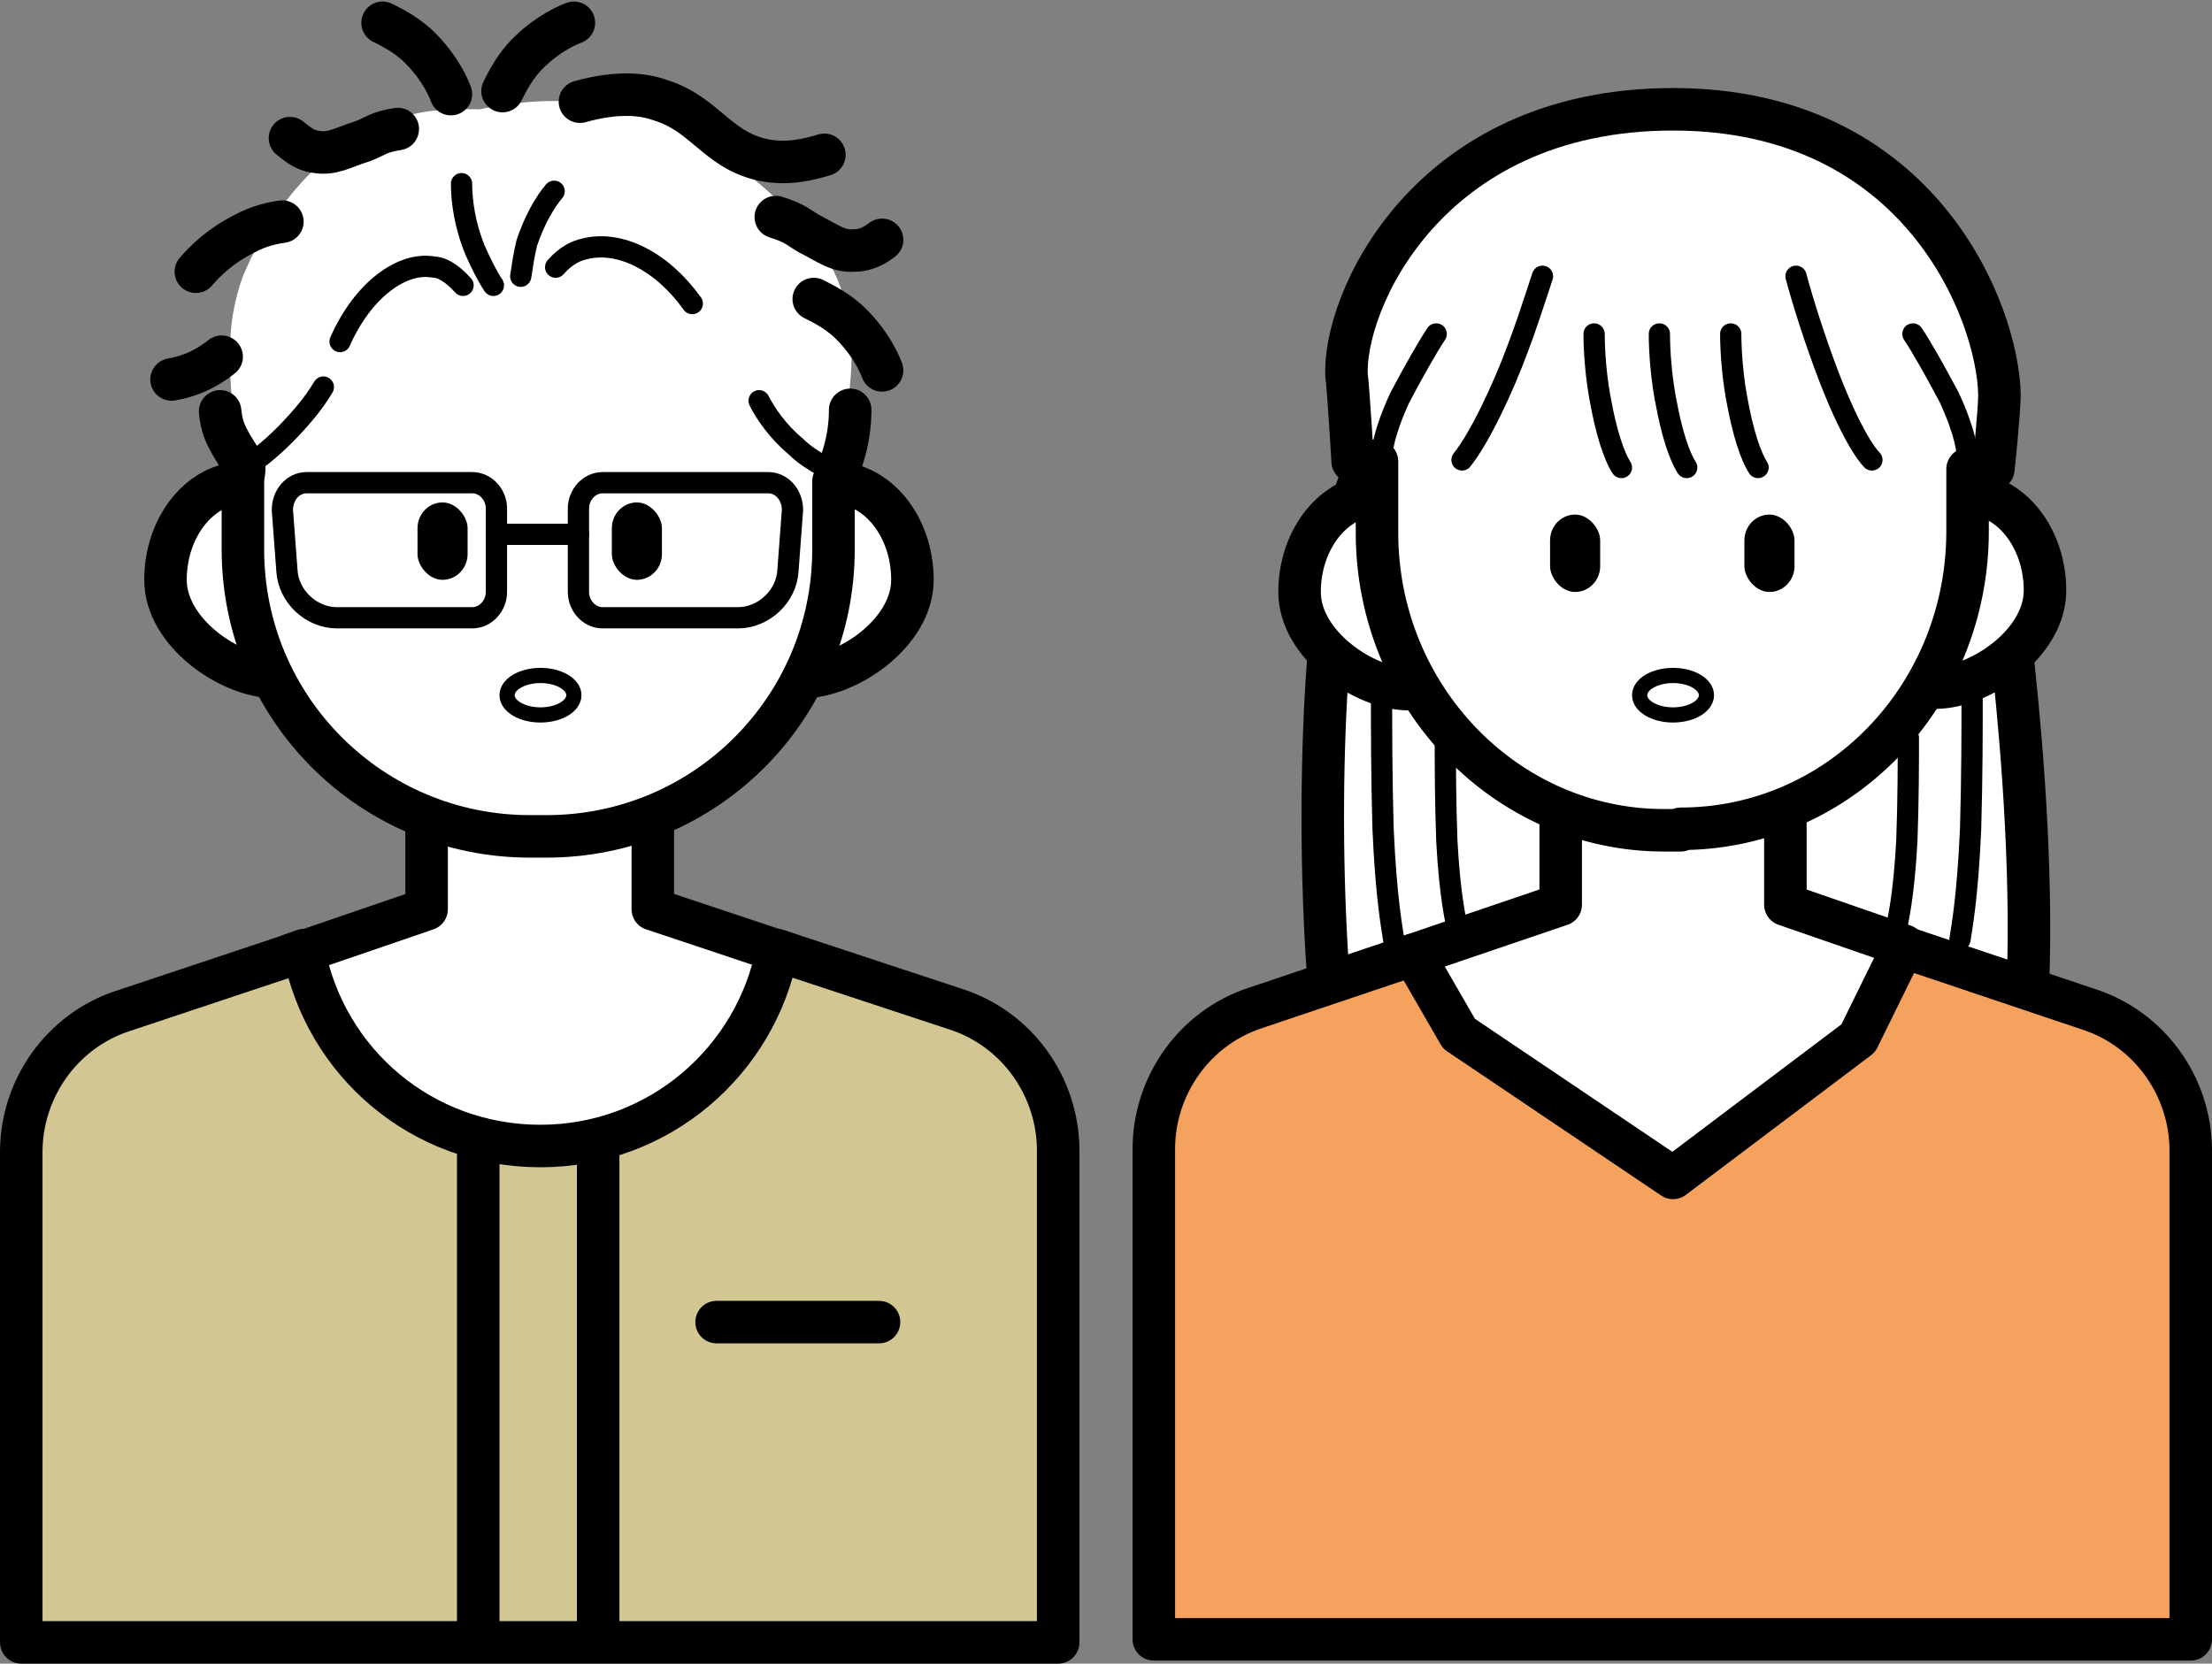
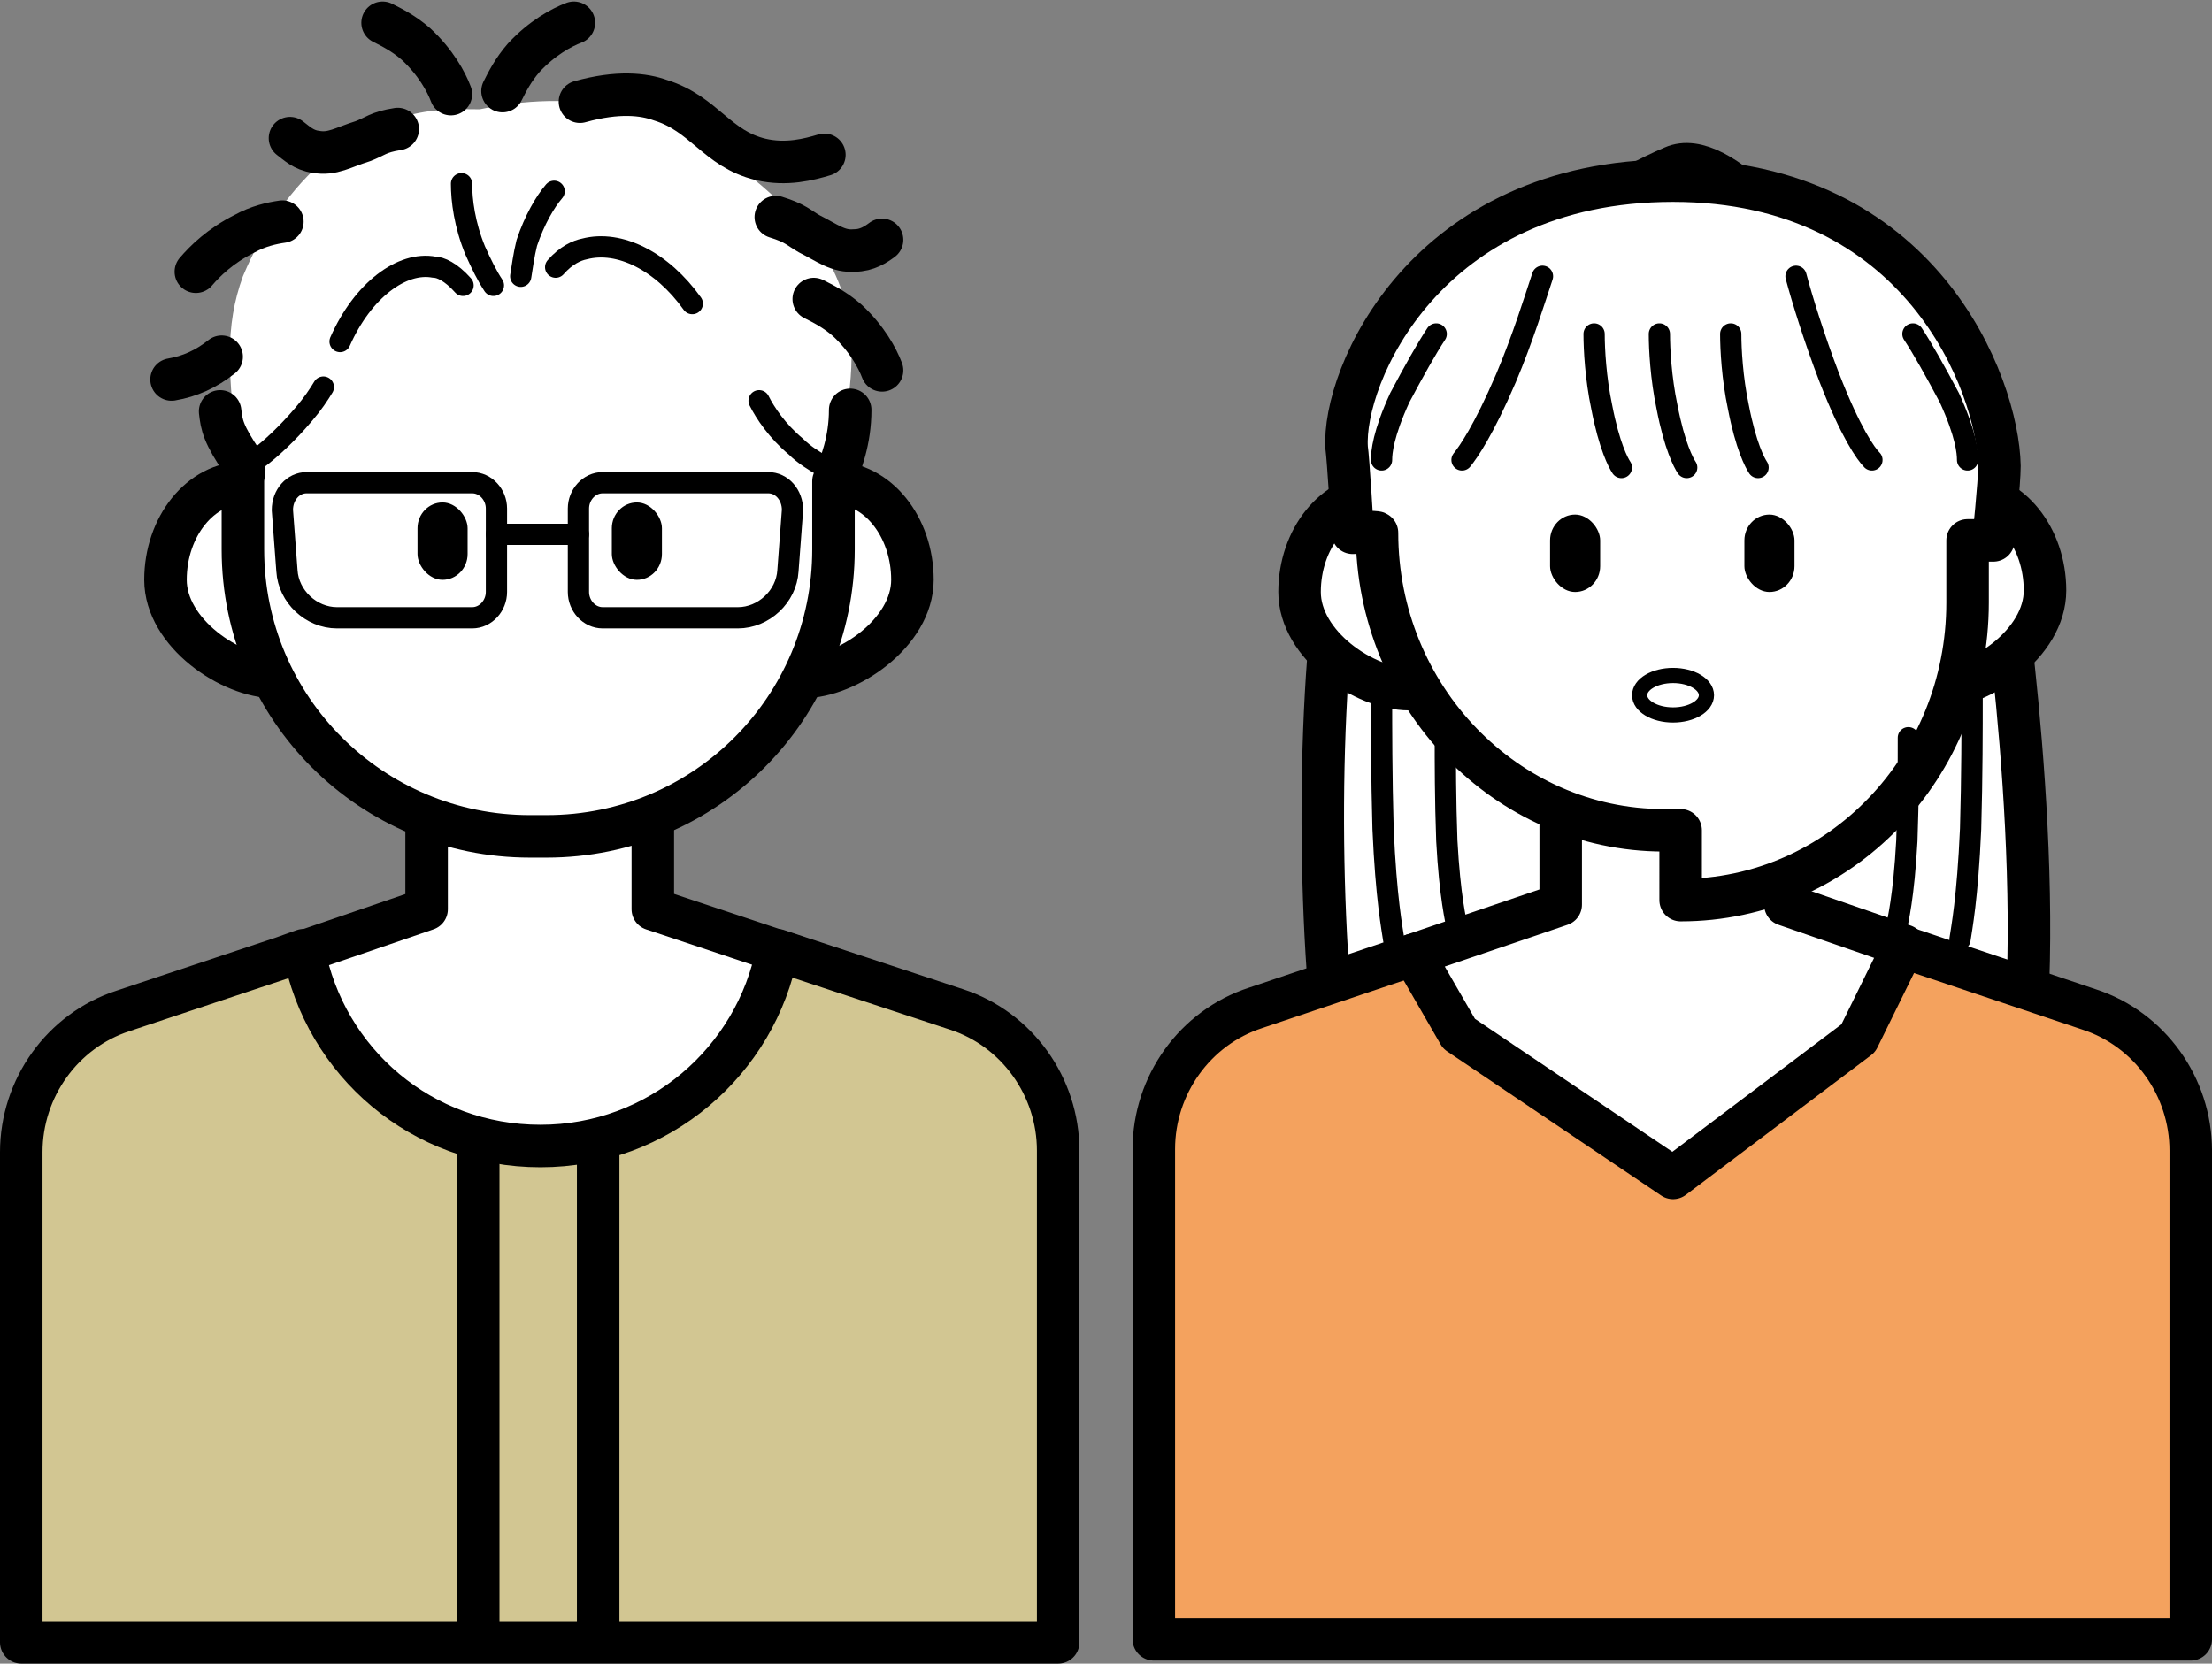
<svg xmlns="http://www.w3.org/2000/svg" id="_レイヤー_1" data-name="レイヤー_1" width="145.7" height="109.6" version="1.1" viewBox="0 0 145.7 109.6">
  <rect x="0" y="0" width="145.7" height="109.6" fill="#808080" stroke="none" />
  <defs>
    <style>
      .st0, .st1 {
        fill: #fff;
      }

      .st2 {
        fill: #f4a25e;
      }

      .st2, .st3, .st4, .st5, .st6, .st1 {
        stroke: #000;
        stroke-linecap: round;
        stroke-linejoin: round;
      }

      .st2, .st5, .st6, .st1 {
        stroke-width: 2.8px;
      }

      .st3 {
        stroke-width: 1px;
      }

      .st3, .st4, .st5 {
        fill: none;
      }

      .st4 {
        stroke-width: 1.4px;
      }

      .st6 {
        fill: #d2c692;
      }
    </style>
  </defs>
  <g>
    <path class="st1" d="M16.1,31.8c-2.9,0-5.2,2.9-5.2,6.4s4.3,6.4,7.2,6.4h0" />
    <path class="st1" d="M52.9,44.6h0c2.9,0,7.2-2.9,7.2-6.4s-2.3-6.4-5.2-6.4" />
    <polygon class="st1" points="56.5 64.4 35.6 84.3 14.4 64.6 28.1 59.9 28.1 50.4 43 50.4 43 59.9 56.5 64.4" />
    <path class="st0" d="M31.6,7.2c-1.1,0-2.8-.1-4.7.4-7.5,2-10.5,9.7-10.9,10.6-1.2,3.3-1,6.3-.3,12.1,1,9.4,1.1,16.2,6.4,19.7,6.7,4.4,9,5,14,5,5,0,13.3-3.7,15-6.3,0,0,3.4-8.1,3.5-13.7,0-5.6,4.1-13.2-1.3-19.6-4.5-5.4-10.4-7.9-12-8.2-4.3-1-7.8-.4-9.7,0Z" />
    <path class="st6" d="M69.7,75.9v32.3H1.4v-32.3c0-4.2,2.7-8,6.7-9.3l10.5-3.5,1.4-.5c1.4,7.4,7.8,12.9,15.6,12.9s14.2-5.6,15.6-12.9l1.5.5,10.3,3.4c4,1.3,6.7,5.1,6.7,9.3Z" />
    <path class="st5" d="M56,27c0,2-.6,3.6-1.1,4.7v4.5c0,10.4-8.4,18.9-18.9,18.9h-1.1c-10.4,0-18.9-8.4-18.9-18.9v-4.5c0-.4.2-.9,0-1.2-1.3-1.9-1.4-2.5-1.5-3.4" />
    <rect x="27.5" y="33.1" width="3.3" height="5.1" rx="1.7" ry="1.7" />
    <rect x="40.3" y="33.1" width="3.3" height="5.1" rx="1.7" ry="1.7" />
    <path class="st4" d="M17,30.2c.8-.6,1.9-1.6,3-2.9.6-.7,1-1.3,1.3-1.8" />
    <path class="st4" d="M30.4,12.1c0,1.1.2,2.7.9,4.4.4.9.8,1.7,1.2,2.3" />
    <path class="st4" d="M36.5,12.6c-.6.7-1.3,1.9-1.8,3.4-.2.8-.3,1.6-.4,2.2" />
    <path class="st4" d="M45.6,20c-2-2.8-4.8-4.2-7.1-3.6-.5.1-1.2.4-1.9,1.2" />
    <path class="st4" d="M22.4,22.5c1.5-3.4,4.1-5.3,6.2-4.9.4,0,1.1.3,1.9,1.2" />
    <path class="st4" d="M50,26.4c.4.8,1.2,2,2.4,3,.6.6,1.3,1,1.8,1.3" />
    <path class="st5" d="M38.2,6.7c2.5-.7,4.2-.5,5.3-.1,2.9.9,3.7,3.2,6.6,3.9,1.7.4,3.2,0,4.2-.3" />
    <path class="st5" d="M51.1,14.3c1.3.4,1.5.7,2.2,1.1,1.2.6,1.9,1.2,3,1.1.8,0,1.4-.4,1.8-.7" />
    <path class="st5" d="M26.2,8.5c-1.3.2-1.5.5-2.3.8-1.3.4-2,.9-3.1.7-.8-.1-1.3-.6-1.7-.9" />
    <path class="st5" d="M53.6,19.7c.6.3,1.4.7,2.2,1.4,1.3,1.2,2,2.5,2.3,3.3" />
    <path class="st5" d="M18.6,14.6c-.7.1-1.6.3-2.5.8-1.6.8-2.6,1.8-3.2,2.5" />
    <path class="st5" d="M25.2,1.5c.6.3,1.4.7,2.2,1.4,1.3,1.2,2,2.5,2.3,3.3" />
    <path class="st5" d="M33.1,6c.3-.6.7-1.4,1.4-2.2,1.2-1.3,2.5-2,3.3-2.3" />
    <path class="st5" d="M11.3,25c1.2-.2,2.3-.7,3.3-1.5" />
    <line class="st5" x1="39.4" y1="108" x2="39.4" y2="75.5" />
    <line class="st5" x1="31.5" y1="108" x2="31.5" y2="75.5" />
-     <line class="st5" x1="47.2" y1="87.1" x2="57.9" y2="87.1" />
    <path class="st4" d="M31.1,40.7h-8.9c-1.7,0-3.2-1.4-3.3-3.1l-.3-4c0-1,.7-1.8,1.6-1.8h10.9c.9,0,1.6.8,1.6,1.7v5.5c0,.9-.7,1.7-1.6,1.7Z" />
    <path class="st4" d="M39.7,40.7h8.9c1.7,0,3.2-1.4,3.3-3.1l.3-4c0-1-.7-1.8-1.6-1.8h-10.9c-.9,0-1.6.8-1.6,1.7v5.5c0,.9.7,1.7,1.6,1.7Z" />
    <line class="st4" x1="32.7" y1="35.2" x2="38.1" y2="35.2" />
-     <ellipse class="st3" cx="35.6" cy="45.8" rx="2.2" ry="1.3" />
  </g>
  <g>
    <path class="st1" d="M88.8,34.4c-1.9,7.2-2.2,24.1-.8,35.1.6,5.2,2.2,8.7,2.2,8.7,0,0,2.8-4.2,7.1-5.8s7.5-3.6,13.1-3.5c6.5.2,13.2,3.5,14.2,4.2,4.1,2.6,6.8,6.4,6.8,6.4,0,0,.9-3.4,1.6-7.8,2-13.9-1.3-35.1-1.3-35.1,0,0-15.4-28.3-21.5-25.6-6.1,2.6-18.2,10.8-21.5,23.4Z" />
    <path class="st1" d="M90.8,32.6c-2.9,0-5.2,2.9-5.2,6.4s4.3,6.4,7.2,6.4h0" />
    <path class="st1" d="M127.5,45.3h0c2.9,0,7.2-2.9,7.2-6.4,0-3.5-2.3-6.4-5.2-6.4" />
    <path class="st2" d="M144.3,75.7v32.3h-68.3v-32.3c0-4.2,2.7-8,6.7-9.3l10.4-3.5,5,5.2c10.7,1.7,11.6,1.8,22.3.3l5-6,12.2,4.1h0c4,1.3,6.7,5.1,6.7,9.3Z" />
    <polygon class="st1" points="125.4 62.3 122.4 68.4 110.2 77.6 96.1 68.1 93.1 62.9 102.8 59.6 102.8 50.2 117.6 50.2 117.6 59.6 125.4 62.3" />
-     <path class="st1" d="M110.7,54.7h-1.1c-10.4,0-18.9-8.8-18.9-19.6v-4.7c0-.1-1.6,0-1.6,0,0,0-.3-5-.4-5.6-.3-4.7,5.2-17.6,21.5-17.6s21.4,13.4,21.5,18.8c0,1.1-.4,4.9-.4,4.9h-1.7v4.1c0,10.8-8.4,19.6-18.9,19.6Z" />
+     <path class="st1" d="M110.7,54.7h-1.1c-10.4,0-18.9-8.8-18.9-19.6c0-.1-1.6,0-1.6,0,0,0-.3-5-.4-5.6-.3-4.7,5.2-17.6,21.5-17.6s21.4,13.4,21.5,18.8c0,1.1-.4,4.9-.4,4.9h-1.7v4.1c0,10.8-8.4,19.6-18.9,19.6Z" />
    <rect x="102.1" y="33.9" width="3.3" height="5.1" rx="1.7" ry="1.7" />
    <rect x="114.9" y="33.9" width="3.3" height="5.1" rx="1.7" ry="1.7" />
    <path class="st4" d="M105,22c0,1,.1,2.9.5,4.8.5,2.6,1.1,3.7,1.3,4" />
    <path class="st4" d="M101.6,18.2c-.5,1.5-1.3,4.1-2.4,6.7-1.5,3.5-2.5,4.9-2.9,5.4" />
    <path class="st4" d="M94.6,22c-.6.9-1.5,2.5-2.4,4.2-1.1,2.4-1.2,3.6-1.2,4.1" />
    <path class="st4" d="M91,46c0,1.8,0,5.2.1,8.6.2,4.6.6,6.6.7,7.3" />
    <path class="st4" d="M95.2,48.6c0,1.5,0,4.1.1,6.8.2,3.7.6,5.3.7,5.8" />
    <path class="st4" d="M129.9,46c0,1.8,0,5.2-.1,8.6-.2,4.6-.6,6.6-.7,7.3" />
    <path class="st4" d="M125.7,48.6c0,1.5,0,4.1-.1,6.8-.2,3.7-.6,5.3-.7,5.8" />
    <path class="st4" d="M126,22c.6.9,1.5,2.5,2.4,4.2,1.1,2.4,1.2,3.6,1.2,4.1" />
    <path class="st4" d="M109.3,22c0,1,.1,2.9.5,4.8.5,2.6,1.1,3.7,1.3,4" />
    <path class="st4" d="M114,22c0,1,.1,2.9.5,4.8.5,2.6,1.1,3.7,1.3,4" />
    <path class="st4" d="M118.3,18.2c.4,1.5,1.2,4.1,2.2,6.7,1.4,3.6,2.4,5,2.8,5.4" />
    <ellipse class="st3" cx="110.2" cy="45.8" rx="2.2" ry="1.3" />
  </g>
</svg>